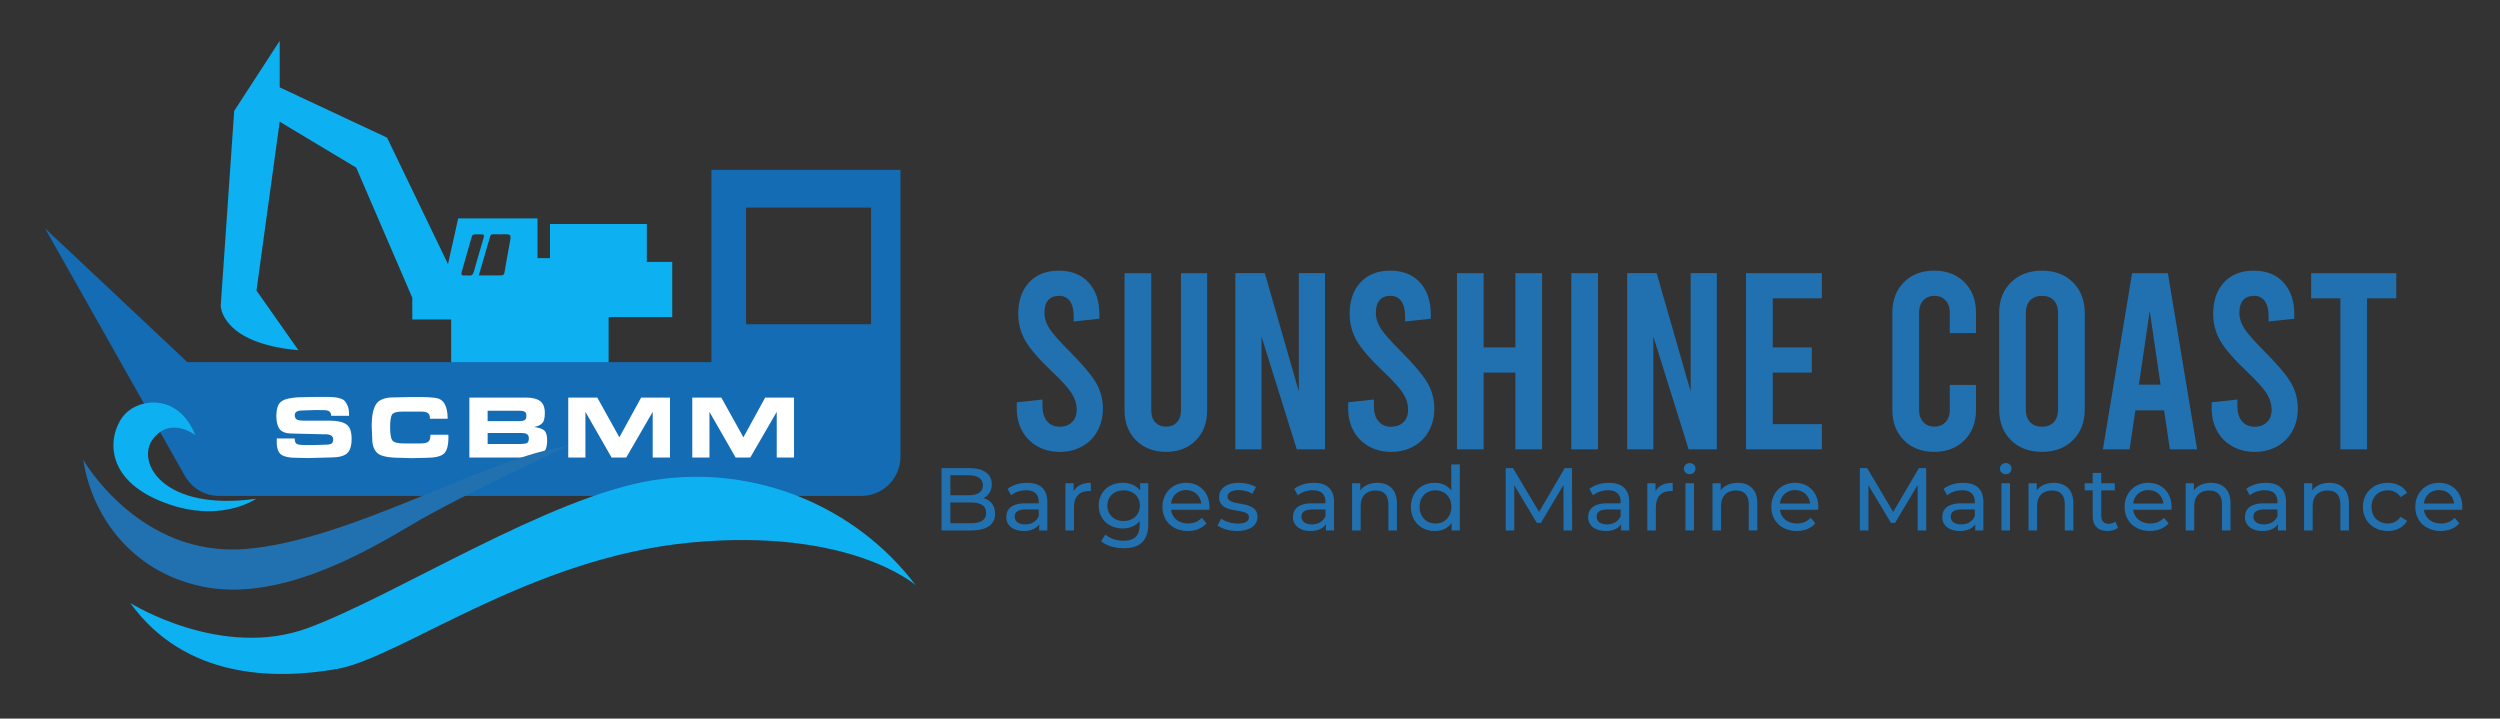
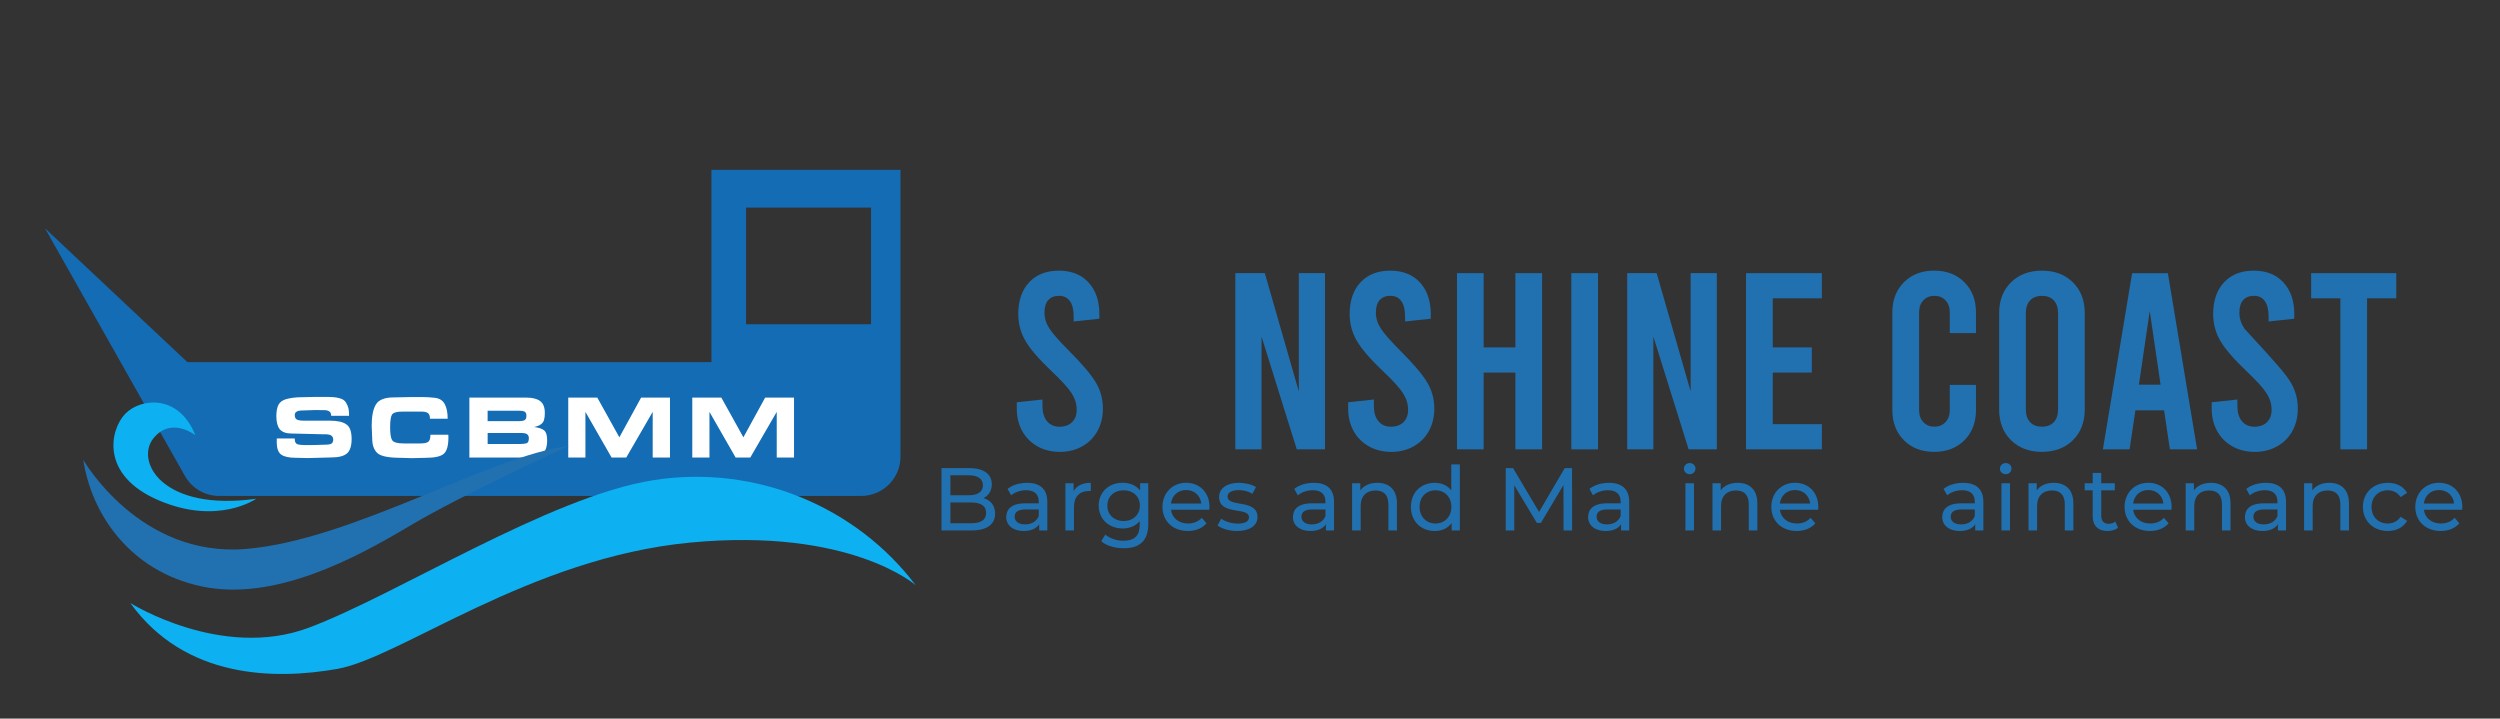
<svg xmlns="http://www.w3.org/2000/svg" width="100%" height="100%" viewBox="0 0 995 286" version="1.1" xml:space="preserve" style="fill-rule:evenodd;clip-rule:evenodd;stroke-linejoin:round;stroke-miterlimit:2;">
  <rect x="0" y="0" width="995" height="286" fill="#333333" stroke="none" />
  <g id="Artboard1" transform="matrix(0.963,0,0,1,19.897,-306.202)">
    <rect x="-20.672" y="306.202" width="1033.59" height="285.53" style="fill:none;" />
    <g transform="matrix(1.039,0,0,1,-24.358,0.202)">
      <g transform="matrix(1.077,0,0,1.077,153.393,-201.202)">
        <path d="M228.41,660.75C228.41,664.7 225.42,666.97 219.59,666.97L208.6,666.97L208.6,643.93L218.93,643.93C224.23,643.93 227.19,646.17 227.19,649.89C227.19,652.39 225.91,654.14 224.1,655.02C226.7,655.74 228.41,657.69 228.41,660.75ZM211.89,646.58L211.89,653.96L218.64,653.96C222,653.96 223.91,652.71 223.91,650.27C223.91,647.83 222,646.58 218.64,646.58L211.89,646.58ZM225.09,660.48C225.09,657.81 223.12,656.63 219.46,656.63L211.89,656.63L211.89,664.3L219.46,664.3C223.11,664.3 225.09,663.15 225.09,660.48Z" style="fill:rgb(33,113,176);fill-rule:nonzero;" />
        <path d="M247.7,656.44L247.7,666.97L244.7,666.97L244.7,664.67C243.65,666.25 241.71,667.17 238.97,667.17C235.02,667.17 232.52,665.06 232.52,662.04C232.52,659.24 234.33,656.94 239.53,656.94L244.53,656.94L244.53,656.31C244.53,653.64 242.98,652.1 239.86,652.1C237.79,652.1 235.68,652.82 234.33,653.98L233.01,651.61C234.82,650.16 237.42,649.37 240.22,649.37C245,649.36 247.7,651.66 247.7,656.44ZM244.53,661.64L244.53,659.2L239.66,659.2C236.53,659.2 235.64,660.42 235.64,661.9C235.64,663.64 237.09,664.73 239.49,664.73C241.87,664.73 243.74,663.64 244.53,661.64Z" style="fill:rgb(33,113,176);fill-rule:nonzero;" />
        <path d="M263.75,649.36L263.75,652.42C263.49,652.39 263.26,652.39 263.03,652.39C259.64,652.39 257.53,654.46 257.53,658.28L257.53,666.97L254.37,666.97L254.37,649.53L257.4,649.53L257.4,652.46C258.52,650.41 260.69,649.36 263.75,649.36Z" style="fill:rgb(33,113,176);fill-rule:nonzero;" />
        <path d="M284.98,649.5L284.98,664.59C284.98,670.75 281.85,673.54 275.93,673.54C272.74,673.54 269.51,672.65 267.6,670.94L269.11,668.5C270.72,669.88 273.26,670.77 275.82,670.77C279.94,670.77 281.81,668.86 281.81,664.91L281.81,663.53C280.3,665.34 278.02,666.23 275.52,666.23C270.48,666.23 266.67,662.81 266.67,657.77C266.67,652.73 270.49,649.34 275.52,649.34C278.12,649.34 280.49,650.29 281.97,652.2L281.97,649.5L284.98,649.5ZM281.88,657.79C281.88,654.4 279.38,652.13 275.89,652.13C272.37,652.13 269.87,654.4 269.87,657.79C269.87,661.15 272.37,663.48 275.89,663.48C279.38,663.48 281.88,661.14 281.88,657.79Z" style="fill:rgb(33,113,176);fill-rule:nonzero;" />
        <path d="M307.52,659.3L293.37,659.3C293.76,662.36 296.23,664.4 299.69,664.4C301.73,664.4 303.44,663.71 304.73,662.29L306.48,664.33C304.9,666.17 302.5,667.16 299.6,667.16C293.97,667.16 290.22,663.44 290.22,658.24C290.22,653.07 293.94,649.35 298.97,649.35C304,649.35 307.59,652.97 307.59,658.34C307.59,658.61 307.55,659 307.52,659.3ZM293.37,657.03L304.56,657.03C304.23,654.1 302.03,652.03 298.97,652.03C295.93,652.03 293.7,654.07 293.37,657.03Z" style="fill:rgb(33,113,176);fill-rule:nonzero;" />
        <path d="M310.58,665.12L311.9,662.62C313.38,663.67 315.75,664.43 318.02,664.43C320.95,664.43 322.17,663.54 322.17,662.06C322.17,658.14 311.14,661.53 311.14,654.59C311.14,651.46 313.94,649.36 318.41,649.36C320.68,649.36 323.25,649.95 324.76,650.94L323.41,653.44C321.83,652.42 320.09,652.06 318.37,652.06C315.61,652.06 314.26,653.08 314.26,654.46C314.26,658.57 325.32,655.22 325.32,662C325.32,665.16 322.42,667.17 317.78,667.17C314.89,667.17 312.03,666.28 310.58,665.12Z" style="fill:rgb(33,113,176);fill-rule:nonzero;" />
        <path d="M353.59,656.44L353.59,666.97L350.59,666.97L350.59,664.67C349.54,666.25 347.59,667.17 344.86,667.17C340.91,667.17 338.41,665.06 338.41,662.04C338.41,659.24 340.22,656.94 345.42,656.94L350.42,656.94L350.42,656.31C350.42,653.64 348.87,652.1 345.75,652.1C343.68,652.1 341.57,652.82 340.22,653.98L338.9,651.61C340.71,650.16 343.31,649.37 346.11,649.37C350.89,649.36 353.59,651.66 353.59,656.44ZM350.43,661.64L350.43,659.2L345.56,659.2C342.43,659.2 341.55,660.42 341.55,661.9C341.55,663.64 343,664.73 345.4,664.73C347.76,664.73 349.64,663.64 350.43,661.64Z" style="fill:rgb(33,113,176);fill-rule:nonzero;" />
        <path d="M376.82,656.93L376.82,666.97L373.66,666.97L373.66,657.29C373.66,653.87 371.95,652.19 368.95,652.19C365.59,652.19 363.42,654.2 363.42,657.98L363.42,666.97L360.26,666.97L360.26,649.53L363.29,649.53L363.29,652.16C364.57,650.38 366.81,649.36 369.58,649.36C373.83,649.36 376.82,651.79 376.82,656.93Z" style="fill:rgb(33,113,176);fill-rule:nonzero;" />
        <path d="M400.05,642.55L400.05,666.97L397.02,666.97L397.02,664.21C395.6,666.18 393.37,667.17 390.8,667.17C385.7,667.17 381.98,663.58 381.98,658.25C381.98,652.92 385.7,649.36 390.8,649.36C393.27,649.36 395.44,650.28 396.89,652.16L396.89,642.55L400.05,642.55ZM396.93,658.25C396.93,654.53 394.4,652.13 391.07,652.13C387.71,652.13 385.18,654.53 385.18,658.25C385.18,661.97 387.71,664.4 391.07,664.4C394.39,664.4 396.93,661.96 396.93,658.25Z" style="fill:rgb(33,113,176);fill-rule:nonzero;" />
        <path d="M438.36,666.97L438.33,650.18L430,664.17L428.49,664.17L420.16,650.28L420.16,666.97L417,666.97L417,643.93L419.7,643.93L429.31,660.12L438.79,643.93L441.49,643.93L441.52,666.97L438.36,666.97Z" style="fill:rgb(33,113,176);fill-rule:nonzero;" />
        <path d="M462.61,656.44L462.61,666.97L459.61,666.97L459.61,664.67C458.56,666.25 456.62,667.17 453.88,667.17C449.93,667.17 447.43,665.06 447.43,662.04C447.43,659.24 449.24,656.94 454.44,656.94L459.44,656.94L459.44,656.31C459.44,653.64 457.89,652.1 454.77,652.1C452.7,652.1 450.59,652.82 449.24,653.98L447.92,651.61C449.73,650.16 452.33,649.37 455.13,649.37C459.91,649.36 462.61,651.66 462.61,656.44ZM459.45,661.64L459.45,659.2L454.58,659.2C451.45,659.2 450.56,660.42 450.56,661.9C450.56,663.64 452.01,664.73 454.41,664.73C456.78,664.73 458.66,663.64 459.45,661.64Z" style="fill:rgb(33,113,176);fill-rule:nonzero;" />
-         <path d="M478.67,649.36L478.67,652.42C478.41,652.39 478.18,652.39 477.95,652.39C474.56,652.39 472.45,654.46 472.45,658.28L472.45,666.97L469.29,666.97L469.29,649.53L472.32,649.53L472.32,652.46C473.43,650.41 475.61,649.36 478.67,649.36Z" style="fill:rgb(33,113,176);fill-rule:nonzero;" />
        <path d="M482.81,644.13C482.81,642.98 483.73,642.06 484.95,642.06C486.17,642.06 487.09,642.95 487.09,644.07C487.09,645.25 486.2,646.18 484.95,646.18C483.73,646.17 482.81,645.28 482.81,644.13ZM483.37,649.52L486.53,649.52L486.53,666.96L483.37,666.96L483.37,649.52Z" style="fill:rgb(33,113,176);fill-rule:nonzero;" />
        <path d="M509.93,656.93L509.93,666.97L506.77,666.97L506.77,657.29C506.77,653.87 505.06,652.19 502.06,652.19C498.7,652.19 496.53,654.2 496.53,657.98L496.53,666.97L493.37,666.97L493.37,649.53L496.4,649.53L496.4,652.16C497.68,650.38 499.92,649.36 502.69,649.36C506.93,649.36 509.93,651.79 509.93,656.93Z" style="fill:rgb(33,113,176);fill-rule:nonzero;" />
        <path d="M532.4,659.3L518.25,659.3C518.64,662.36 521.11,664.4 524.57,664.4C526.61,664.4 528.32,663.71 529.61,662.29L531.35,664.33C529.77,666.17 527.37,667.16 524.47,667.16C518.84,667.16 515.09,663.44 515.09,658.24C515.09,653.07 518.81,649.35 523.84,649.35C528.88,649.35 532.46,652.97 532.46,658.34C532.47,658.61 532.44,659 532.4,659.3ZM518.25,657.03L529.44,657.03C529.11,654.1 526.91,652.03 523.85,652.03C520.82,652.03 518.58,654.07 518.25,657.03Z" style="fill:rgb(33,113,176);fill-rule:nonzero;" />
-         <path d="M569.16,666.97L569.13,650.18L560.8,664.17L559.29,664.17L550.96,650.28L550.96,666.97L547.8,666.97L547.8,643.93L550.5,643.93L560.11,660.12L569.59,643.93L572.29,643.93L572.32,666.97L569.16,666.97Z" style="fill:rgb(33,113,176);fill-rule:nonzero;" />
        <path d="M593.41,656.44L593.41,666.97L590.41,666.97L590.41,664.67C589.36,666.25 587.41,667.17 584.68,667.17C580.73,667.17 578.23,665.06 578.23,662.04C578.23,659.24 580.04,656.94 585.24,656.94L590.24,656.94L590.24,656.31C590.24,653.64 588.69,652.1 585.57,652.1C583.5,652.1 581.39,652.82 580.04,653.98L578.72,651.61C580.53,650.16 583.13,649.37 585.93,649.37C590.71,649.36 593.41,651.66 593.41,656.44ZM590.25,661.64L590.25,659.2L585.38,659.2C582.25,659.2 581.36,660.42 581.36,661.9C581.36,663.64 582.81,664.73 585.21,664.73C587.59,664.73 589.46,663.64 590.25,661.64Z" style="fill:rgb(33,113,176);fill-rule:nonzero;" />
        <path d="M599.53,644.13C599.53,642.98 600.45,642.06 601.67,642.06C602.89,642.06 603.81,642.95 603.81,644.07C603.81,645.25 602.92,646.18 601.67,646.18C600.45,646.17 599.53,645.28 599.53,644.13ZM600.09,649.52L603.25,649.52L603.25,666.96L600.09,666.96L600.09,649.52Z" style="fill:rgb(33,113,176);fill-rule:nonzero;" />
        <path d="M626.65,656.93L626.65,666.97L623.49,666.97L623.49,657.29C623.49,653.87 621.78,652.19 618.78,652.19C615.42,652.19 613.25,654.2 613.25,657.98L613.25,666.97L610.09,666.97L610.09,649.53L613.12,649.53L613.12,652.16C614.4,650.38 616.64,649.36 619.41,649.36C623.65,649.36 626.65,651.79 626.65,656.93Z" style="fill:rgb(33,113,176);fill-rule:nonzero;" />
        <path d="M643.14,665.95C642.18,666.77 640.74,667.17 639.32,667.17C635.8,667.17 633.79,665.23 633.79,661.71L633.79,652.13L630.83,652.13L630.83,649.53L633.79,649.53L633.79,645.71L636.95,645.71L636.95,649.53L641.95,649.53L641.95,652.13L636.95,652.13L636.95,661.58C636.95,663.46 637.94,664.51 639.68,664.51C640.6,664.51 641.49,664.21 642.15,663.69L643.14,665.95Z" style="fill:rgb(33,113,176);fill-rule:nonzero;" />
        <path d="M662.88,659.3L648.73,659.3C649.12,662.36 651.59,664.4 655.05,664.4C657.09,664.4 658.8,663.71 660.09,662.29L661.83,664.33C660.25,666.17 657.85,667.16 654.95,667.16C649.32,667.16 645.57,663.44 645.57,658.24C645.57,653.07 649.29,649.35 654.32,649.35C659.36,649.35 662.94,652.97 662.94,658.34C662.95,658.61 662.91,659 662.88,659.3ZM648.73,657.03L659.92,657.03C659.59,654.1 657.39,652.03 654.33,652.03C651.29,652.03 649.06,654.07 648.73,657.03Z" style="fill:rgb(33,113,176);fill-rule:nonzero;" />
        <path d="M684.7,656.93L684.7,666.97L681.54,666.97L681.54,657.29C681.54,653.87 679.83,652.19 676.83,652.19C673.47,652.19 671.3,654.2 671.3,657.98L671.3,666.97L668.14,666.97L668.14,649.53L671.17,649.53L671.17,652.16C672.45,650.38 674.69,649.36 677.46,649.36C681.7,649.36 684.7,651.79 684.7,656.93Z" style="fill:rgb(33,113,176);fill-rule:nonzero;" />
        <path d="M705.2,656.44L705.2,666.97L702.2,666.97L702.2,664.67C701.15,666.25 699.2,667.17 696.47,667.17C692.52,667.17 690.02,665.06 690.02,662.04C690.02,659.24 691.83,656.94 697.03,656.94L702.03,656.94L702.03,656.31C702.03,653.64 700.48,652.1 697.36,652.1C695.29,652.1 693.18,652.82 691.83,653.98L690.51,651.61C692.32,650.16 694.92,649.37 697.72,649.37C702.5,649.36 705.2,651.66 705.2,656.44ZM702.04,661.64L702.04,659.2L697.17,659.2C694.04,659.2 693.15,660.42 693.15,661.9C693.15,663.64 694.6,664.73 697,664.73C699.37,664.73 701.25,663.64 702.04,661.64Z" style="fill:rgb(33,113,176);fill-rule:nonzero;" />
        <path d="M728.43,656.93L728.43,666.97L725.27,666.97L725.27,657.29C725.27,653.87 723.56,652.19 720.56,652.19C717.2,652.19 715.03,654.2 715.03,657.98L715.03,666.97L711.87,666.97L711.87,649.53L714.9,649.53L714.9,652.16C716.18,650.38 718.42,649.36 721.19,649.36C725.44,649.36 728.43,651.79 728.43,656.93Z" style="fill:rgb(33,113,176);fill-rule:nonzero;" />
        <path d="M733.59,658.25C733.59,653.05 737.44,649.36 742.8,649.36C745.93,649.36 748.53,650.64 749.91,653.08L747.51,654.63C746.39,652.92 744.68,652.13 742.77,652.13C739.35,652.13 736.78,654.53 736.78,658.25C736.78,662.04 739.35,664.4 742.77,664.4C744.68,664.4 746.39,663.61 747.51,661.9L749.91,663.41C748.53,665.85 745.93,667.16 742.8,667.16C737.45,667.17 733.59,663.45 733.59,658.25Z" style="fill:rgb(33,113,176);fill-rule:nonzero;" />
        <path d="M770.26,659.3L756.1,659.3C756.49,662.36 758.96,664.4 762.42,664.4C764.46,664.4 766.17,663.71 767.46,662.29L769.2,664.33C767.62,666.17 765.22,667.16 762.32,667.16C756.69,667.16 752.94,663.44 752.94,658.24C752.94,653.07 756.66,649.35 761.69,649.35C766.73,649.35 770.31,652.97 770.31,658.34C770.32,658.61 770.29,659 770.26,659.3ZM756.1,657.03L767.29,657.03C766.96,654.1 764.76,652.03 761.7,652.03C758.67,652.03 756.43,654.07 756.1,657.03Z" style="fill:rgb(33,113,176);fill-rule:nonzero;" />
      </g>
      <g transform="matrix(1.077,0,0,1.077,153.393,-201.202)">
        <path d="M244.04,635.88C241.62,634.52 239.75,632.63 238.41,630.21C237.08,627.79 236.41,625.03 236.41,621.93L236.41,619.6L245.9,618.58L245.9,621C245.9,623.36 246.46,625.22 247.57,626.58C248.69,627.94 250.24,628.63 252.22,628.63C254.14,628.63 255.68,628.07 256.82,626.96C257.97,625.84 258.54,624.33 258.54,622.4C258.54,620.29 257.94,618.28 256.73,616.35C255.52,614.43 253.12,611.76 249.52,608.35C244.68,603.76 241.38,599.95 239.61,596.91C237.84,593.87 236.96,590.55 236.96,586.96C236.96,582.06 238.29,578.17 240.96,575.29C243.63,572.41 247.29,570.96 251.94,570.96C256.59,570.96 260.25,572.42 262.92,575.33C265.59,578.25 266.92,582.15 266.92,587.05L266.92,588.72L257.43,589.74L257.43,587.88C257.43,585.4 256.97,583.51 256.04,582.21C255.11,580.91 253.78,580.26 252.04,580.26C250.3,580.26 248.97,580.79 248.04,581.84C247.11,582.89 246.64,584.44 246.64,586.49C246.64,588.54 247.26,590.51 248.5,592.4C249.74,594.29 252.13,597 255.66,600.54C260.5,605.38 263.8,609.27 265.57,612.21C267.34,615.16 268.22,618.39 268.22,621.93C268.22,625.03 267.55,627.79 266.22,630.21C264.89,632.63 263.01,634.52 260.59,635.88C258.17,637.24 255.41,637.93 252.31,637.93C249.22,637.92 246.46,637.24 244.04,635.88Z" style="fill:rgb(33,113,176);fill-rule:nonzero;" />
-         <path d="M280.5,633.69C277.65,630.87 276.22,627.19 276.22,622.67L276.22,571.89L286.08,571.89L286.08,622.67C286.08,624.53 286.59,625.99 287.61,627.04C288.63,628.09 289.95,628.62 291.56,628.62C293.17,628.62 294.49,628.09 295.51,627.04C296.53,625.99 297.05,624.53 297.05,622.67L297.05,571.89L306.72,571.89L306.72,622.67C306.72,627.2 305.32,630.87 302.53,633.69C299.74,636.51 296.08,637.92 291.55,637.92C287.04,637.92 283.35,636.51 280.5,633.69Z" style="fill:rgb(33,113,176);fill-rule:nonzero;" />
        <path d="M317.14,571.88L328.02,571.88L340.58,615.59L340.58,571.88L350.25,571.88L350.25,636.99L339.83,636.99L326.81,595.32L326.81,636.99L317.14,636.99L317.14,571.88Z" style="fill:rgb(33,113,176);fill-rule:nonzero;" />
        <path d="M366.44,635.88C364.02,634.52 362.15,632.63 360.81,630.21C359.48,627.79 358.81,625.03 358.81,621.93L358.81,619.6L368.3,618.58L368.3,621C368.3,623.36 368.86,625.22 369.97,626.58C371.09,627.94 372.64,628.63 374.62,628.63C376.54,628.63 378.08,628.07 379.22,626.96C380.37,625.84 380.94,624.33 380.94,622.4C380.94,620.29 380.34,618.28 379.13,616.35C377.92,614.43 375.52,611.76 371.92,608.35C367.08,603.76 363.78,599.95 362.01,596.91C360.24,593.87 359.36,590.55 359.36,586.96C359.36,582.06 360.69,578.17 363.36,575.29C366.03,572.41 369.69,570.96 374.34,570.96C378.99,570.96 382.65,572.42 385.32,575.33C387.99,578.25 389.32,582.15 389.32,587.05L389.32,588.72L379.83,589.74L379.83,587.88C379.83,585.4 379.37,583.51 378.44,582.21C377.51,580.91 376.18,580.26 374.44,580.26C372.7,580.26 371.37,580.79 370.44,581.84C369.51,582.89 369.04,584.44 369.04,586.49C369.04,588.54 369.66,590.51 370.9,592.4C372.14,594.29 374.53,597 378.06,600.54C382.9,605.38 386.2,609.27 387.97,612.21C389.74,615.16 390.62,618.39 390.62,621.93C390.62,625.03 389.95,627.79 388.62,630.21C387.29,632.63 385.41,634.52 382.99,635.88C380.57,637.24 377.81,637.93 374.71,637.93C371.61,637.92 368.86,637.24 366.44,635.88Z" style="fill:rgb(33,113,176);fill-rule:nonzero;" />
        <path d="M398.99,636.99L398.99,571.88L408.85,571.88L408.85,599.32L420.57,599.32L420.57,571.88L430.43,571.88L430.43,636.99L420.57,636.99L420.57,608.62L408.85,608.62L408.85,636.99L398.99,636.99Z" style="fill:rgb(33,113,176);fill-rule:nonzero;" />
        <rect x="441.22" y="571.88" width="9.86" height="65.11" style="fill:rgb(33,113,176);fill-rule:nonzero;" />
        <path d="M461.86,571.88L472.74,571.88L485.3,615.59L485.3,571.88L494.97,571.88L494.97,636.99L484.55,636.99L471.53,595.32L471.53,636.99L461.86,636.99L461.86,571.88Z" style="fill:rgb(33,113,176);fill-rule:nonzero;" />
        <path d="M505.76,571.88L533.76,571.88L533.76,581.18L515.62,581.18L515.62,599.32L530.04,599.32L530.04,608.62L515.62,608.62L515.62,627.69L533.76,627.69L533.76,636.99L505.76,636.99L505.76,571.88Z" style="fill:rgb(33,113,176);fill-rule:nonzero;" />
        <path d="M564.08,633.64C561.23,630.79 559.8,627.07 559.8,622.48L559.8,586.39C559.8,581.8 561.23,578.08 564.08,575.23C566.93,572.38 570.65,570.95 575.24,570.95C579.83,570.95 583.55,572.38 586.4,575.23C589.25,578.08 590.68,581.8 590.68,586.39L590.68,594.02L581.01,594.02L581.01,586.39C581.01,584.53 580.48,583.04 579.43,581.93C578.38,580.81 577.01,580.26 575.34,580.26C573.67,580.26 572.3,580.82 571.25,581.93C570.19,583.05 569.67,584.53 569.67,586.39L569.67,622.48C569.67,624.34 570.2,625.83 571.25,626.94C572.3,628.06 573.67,628.61 575.34,628.61C577.01,628.61 578.38,628.05 579.43,626.94C580.48,625.82 581.01,624.34 581.01,622.48L581.01,613.18L590.68,613.18L590.68,622.48C590.68,627.07 589.25,630.79 586.4,633.64C583.55,636.49 579.83,637.92 575.24,637.92C570.65,637.92 566.93,636.5 564.08,633.64Z" style="fill:rgb(33,113,176);fill-rule:nonzero;" />
        <path d="M603.61,633.6C600.69,630.72 599.24,626.92 599.24,622.21L599.24,586.68C599.24,581.97 600.7,578.17 603.61,575.29C606.52,572.41 610.34,570.96 615.05,570.96C619.76,570.96 623.58,572.4 626.49,575.29C629.4,578.17 630.86,581.97 630.86,586.68L630.86,622.21C630.86,626.92 629.4,630.72 626.49,633.6C623.57,636.48 619.76,637.92 615.05,637.92C610.34,637.92 606.52,636.48 603.61,633.6ZM619.42,626.95C620.47,625.83 621,624.25 621,622.21L621,586.68C621,584.63 620.47,583.05 619.42,581.94C618.36,580.82 616.91,580.27 615.05,580.27C613.19,580.27 611.73,580.83 610.68,581.94C609.62,583.06 609.1,584.64 609.1,586.68L609.1,622.21C609.1,624.26 609.63,625.84 610.68,626.95C611.73,628.07 613.19,628.62 615.05,628.62C616.91,628.62 618.37,628.06 619.42,626.95Z" style="fill:rgb(33,113,176);fill-rule:nonzero;" />
        <path d="M660.16,622.58L649.56,622.58L647.42,637L637.56,637L648.35,571.89L661.56,571.89L672.35,637L662.3,637L660.16,622.58ZM658.86,613.09L654.86,585.84L650.86,613.09L658.86,613.09Z" style="fill:rgb(33,113,176);fill-rule:nonzero;" />
-         <path d="M685.37,635.88C682.95,634.52 681.08,632.63 679.74,630.21C678.41,627.79 677.74,625.03 677.74,621.93L677.74,619.6L687.23,618.58L687.23,621C687.23,623.36 687.79,625.22 688.9,626.58C690.02,627.94 691.57,628.63 693.55,628.63C695.47,628.63 697.01,628.07 698.15,626.96C699.3,625.84 699.87,624.33 699.87,622.4C699.87,620.29 699.27,618.28 698.06,616.35C696.85,614.43 694.45,611.76 690.85,608.35C686.01,603.76 682.71,599.95 680.94,596.91C679.17,593.87 678.29,590.55 678.29,586.96C678.29,582.06 679.62,578.17 682.29,575.29C684.96,572.41 688.62,570.96 693.27,570.96C697.92,570.96 701.58,572.42 704.25,575.33C706.92,578.25 708.25,582.15 708.25,587.05L708.25,588.72L698.76,589.74L698.76,587.88C698.76,585.4 698.3,583.51 697.37,582.21C696.44,580.91 695.11,580.26 693.37,580.26C691.63,580.26 690.3,580.79 689.37,581.84C688.44,582.89 687.97,584.44 687.97,586.49C687.97,588.54 688.59,590.51 689.83,592.4C691.07,594.29 693.46,597 696.99,600.54C701.83,605.38 705.13,609.27 706.9,612.21C708.67,615.16 709.55,618.39 709.55,621.93C709.55,625.03 708.88,627.79 707.55,630.21C706.22,632.63 704.34,634.52 701.92,635.88C699.5,637.24 696.74,637.93 693.64,637.93C690.54,637.92 687.79,637.24 685.37,635.88Z" style="fill:rgb(33,113,176);fill-rule:nonzero;" />
+         <path d="M685.37,635.88C682.95,634.52 681.08,632.63 679.74,630.21C678.41,627.79 677.74,625.03 677.74,621.93L677.74,619.6L687.23,618.58L687.23,621C687.23,623.36 687.79,625.22 688.9,626.58C690.02,627.94 691.57,628.63 693.55,628.63C695.47,628.63 697.01,628.07 698.15,626.96C699.3,625.84 699.87,624.33 699.87,622.4C699.87,620.29 699.27,618.28 698.06,616.35C696.85,614.43 694.45,611.76 690.85,608.35C686.01,603.76 682.71,599.95 680.94,596.91C679.17,593.87 678.29,590.55 678.29,586.96C678.29,582.06 679.62,578.17 682.29,575.29C684.96,572.41 688.62,570.96 693.27,570.96C697.92,570.96 701.58,572.42 704.25,575.33C706.92,578.25 708.25,582.15 708.25,587.05L708.25,588.72L698.76,589.74L698.76,587.88C698.76,585.4 698.3,583.51 697.37,582.21C696.44,580.91 695.11,580.26 693.37,580.26C691.63,580.26 690.3,580.79 689.37,581.84C688.44,582.89 687.97,584.44 687.97,586.49C687.97,588.54 688.59,590.51 689.83,592.4C701.83,605.38 705.13,609.27 706.9,612.21C708.67,615.16 709.55,618.39 709.55,621.93C709.55,625.03 708.88,627.79 707.55,630.21C706.22,632.63 704.34,634.52 701.92,635.88C699.5,637.24 696.74,637.93 693.64,637.93C690.54,637.92 687.79,637.24 685.37,635.88Z" style="fill:rgb(33,113,176);fill-rule:nonzero;" />
        <path d="M714.48,571.88L745.92,571.88L745.92,581.18L735.13,581.18L735.13,636.99L725.27,636.99L725.27,581.18L714.48,581.18L714.48,571.88Z" style="fill:rgb(33,113,176);fill-rule:nonzero;" />
      </g>
      <g transform="matrix(1,0,0,1,-272.106,6.46)">
        <g>
-           <path d="M532.96,403.8L532.96,388.7L494.43,388.7L494.43,402.28L489.48,402.28L489.48,386.45L457.92,386.45L453.87,404.66L429.63,354.32L386.92,334.31L386.92,315.8L368.82,343.68L363.46,421.25C363.46,421.25 363.62,436.24 394.36,438.91L377.68,415.17L386.92,347.99L417.36,366.25L439.67,418.05L439.67,426.68L455.12,426.68L455.12,445.01L517.76,445L517.76,425.73L543.07,425.73L543.07,403.8L532.96,403.8ZM470.6,393.76C470.78,393.05 471.09,392.74 471.89,392.77C473.54,392.84 475.2,392.78 476.87,392.78C478.6,392.78 478.96,393.17 478.66,394.93C478.12,398.11 477.5,401.3 476.93,404.48C476.71,405.68 476.5,406.89 476.31,408.09C476.2,408.79 475.78,409.15 475.1,409.15C472.14,409.17 469.18,409.16 466.13,409.16C467.35,404.94 468.53,400.82 469.72,396.71C470.01,395.72 470.36,394.75 470.6,393.76ZM459.3,407.84C460.57,403.33 461.84,398.81 463.14,394.32C463.58,392.8 463.65,392.79 466.19,392.8C468.47,392.81 468.46,392.81 467.82,394.97C466.58,399.21 465.32,403.43 464.14,407.69C463.82,408.83 463.28,409.35 462.07,409.19C461.49,409.11 460.89,409.15 460.3,409.19C459.25,409.25 459.06,408.68 459.3,407.84Z" style="fill:rgb(13,176,240);fill-rule:nonzero;" />
-         </g>
+           </g>
      </g>
      <g transform="matrix(1,0,0,1,-272.106,6.46)">
        <path d="M558.65,367.15L558.65,443.66L350.19,443.66L293.55,390.39L349.23,488.98C352.01,493.89 357.21,496.93 362.86,496.93L618.21,496.93C626.85,496.93 633.86,489.92 633.86,481.28L633.86,367.15L558.65,367.15ZM622.15,428.6L572.43,428.6L572.43,382.17L622.15,382.17L622.15,428.6Z" style="fill:rgb(19,108,180);fill-rule:nonzero;" />
      </g>
      <g transform="matrix(1,0,0,1,-272.106,6.46)">
        <path d="M392.93,474.45C392.93,475.4 393.25,476.02 393.9,476.31C394.62,476.55 395.54,476.67 396.66,476.67L400.1,476.67L404.98,476.53C406.32,476.53 407.19,476.36 407.6,476.03C408.01,475.7 408.21,475.18 408.21,474.47C408.21,473.83 407.98,473.32 407.51,472.94C407.05,472.56 406.16,472.37 404.84,472.37L403.66,472.37L391.71,472.08C389.49,472.08 387.91,471.52 386.95,470.4C386.04,469.23 385.59,467.49 385.59,465.18C385.59,463.22 385.88,461.7 386.45,460.62C387.02,459.54 388.08,458.78 389.63,458.35C390.46,458.14 391.39,457.96 392.4,457.83C393.41,457.7 394.5,457.63 395.67,457.63L400.71,457.52L405.79,457.52C406.84,457.52 407.75,457.56 408.53,457.63C409.31,457.7 410.03,457.84 410.7,458.03C411.92,458.32 412.78,458.9 413.29,459.76C413.8,460.63 414.14,461.42 414.29,462.13C414.45,462.84 414.52,463.81 414.52,465.04L407.4,465.04C407.4,464.23 407.16,463.65 406.67,463.3C406.18,462.95 405.49,462.78 404.61,462.78L401.1,462.74L395.56,462.92C394.87,462.92 394.25,463.06 393.72,463.34C393.18,463.62 392.92,464.09 392.92,464.76C392.92,465.64 393.22,466.24 393.81,466.56C394.1,466.68 394.45,466.78 394.87,466.85C395.29,466.92 395.77,466.96 396.32,466.96L406.73,466.96C409.83,466.96 412.06,467.45 413.42,468.43C414.83,469.36 415.53,471.29 415.53,474.23C415.53,477.05 414.9,478.98 413.65,480.03C412.4,481.08 410.33,481.6 407.44,481.6L398.14,481.85L393.27,481.74C390.67,481.74 388.77,481.33 387.56,480.5C386.35,479.67 385.75,478 385.75,475.48L385.75,474.05L392.87,474.05L392.93,474.45Z" style="fill:white;fill-rule:nonzero;" />
        <path d="M454.04,473.59C454.04,476.84 453.44,479.02 452.23,480.11C451.03,481.2 448.65,481.75 445.09,481.75L439.54,481.89L435.03,481.75C430.24,481.75 427.15,481.13 425.78,479.87C424.41,478.62 423.72,476.67 423.72,474.03L423.51,469.03C423.51,465.15 424.08,462.29 425.23,460.46C426.38,458.63 428.71,457.71 432.24,457.71L439.04,457.57L443.94,457.57C445.2,457.57 446.75,457.67 448.59,457.86C450.43,458.05 451.74,458.87 452.54,460.31C453.34,461.75 453.74,463.71 453.74,466.19L446.69,466.19C446.69,465.09 446.42,464.34 445.89,463.95C445.35,463.56 444.5,463.36 443.33,463.36L435.61,463.36C433.44,463.36 432.09,463.77 431.57,464.59C431.09,465.41 430.85,467.1 430.85,469.68C430.85,472.28 431.14,473.99 431.71,474.8C432.28,475.62 433.81,476.03 436.29,476.03L442.84,476.03C444.29,476.03 445.33,475.83 445.95,475.42C446.57,475.01 446.88,474.06 446.88,472.56L454,472.56L454.04,473.59Z" style="fill:white;fill-rule:nonzero;" />
        <path d="M485.02,457.78C487.4,457.78 489.23,458.23 490.49,459.14C491.75,460.05 492.39,461.64 492.39,463.93C492.39,465 492.29,465.86 492.1,466.51C491.96,467.18 491.63,467.73 491.13,468.16C490.75,468.52 490.32,468.79 489.84,468.98L488.19,469.48C490.15,469.77 491.49,470.25 492.22,470.93C492.95,471.61 493.31,472.89 493.31,474.78C493.31,477.4 492.67,479.2 491.38,480.18C490.09,481.16 488.09,481.65 485.37,481.65L462.37,481.65L462.37,457.79L485.02,457.79L485.02,457.78ZM485.06,465C485.06,464.19 484.83,463.65 484.36,463.39C483.89,463.13 483.21,463 482.3,463L469.63,463L469.63,467.15L482.15,467.15C483.13,467.15 483.86,467.02 484.33,466.76C484.82,466.5 485.06,465.91 485.06,465ZM486.03,473.91C486.03,473.27 485.82,472.76 485.4,472.41C484.98,472.05 484.17,471.87 482.95,471.87L469.64,471.87L469.64,476.24L482.84,476.24C483.68,476.24 484.41,476.15 485.06,475.97C485.71,475.79 486.03,475.11 486.03,473.91Z" style="fill:white;fill-rule:nonzero;" />
        <path d="M535.29,481.64L535.29,463.47L524.77,481.64L518.94,481.64L508.53,463.47L508.53,481.64L501.7,481.64L501.7,457.78L513.26,457.78L522.03,473.59L530.69,457.78L542.17,457.78L542.17,481.64L535.29,481.64Z" style="fill:white;fill-rule:nonzero;" />
        <path d="M584.63,481.64L584.63,463.47L574.11,481.64L568.28,481.64L557.87,463.47L557.87,481.64L551.04,481.64L551.04,457.78L562.6,457.78L571.37,473.59L580.03,457.78L591.51,457.78L591.51,481.64L584.63,481.64Z" style="fill:white;fill-rule:nonzero;" />
      </g>
      <g transform="matrix(1,0,0,1,-272.106,6.46)">
        <path d="M353.38,472.77C353.38,472.77 343.72,465.08 336.61,474.1C329.5,483.12 340.08,503.25 377.56,498.04C377.56,498.04 362.47,508.76 338.87,498.71C315.27,488.67 319.44,470.45 325.51,464.2C331.58,457.95 346.79,456.23 353.38,472.77Z" style="fill:rgb(13,176,240);fill-rule:nonzero;" />
      </g>
      <g transform="matrix(1,0,0,1,-272.106,6.46)">
        <path d="M308.8,482.58C308.8,482.58 331.08,521.57 373.53,518.02C415.98,514.47 470.09,481.06 501.92,477.01C501.92,477.01 459.74,496.25 438.52,508.91C417.3,521.57 384.93,539.04 356.02,532.96C327.11,526.88 311.98,503.85 308.8,482.58Z" style="fill:rgb(33,113,176);fill-rule:nonzero;" />
      </g>
      <g transform="matrix(1,0,0,1,-272.106,6.46)">
        <path d="M327.5,539.54C327.5,539.54 363.7,562.32 398.38,549.41C433.06,536.5 494.07,497.26 535.34,490.68C576.6,484.1 616.6,501.57 639.89,532.45C639.89,532.45 613.98,509.41 550.19,515.49C486.4,521.57 434.75,561.39 409.78,565.78C384.8,570.17 349.19,569.67 327.5,539.54Z" style="fill:rgb(13,176,240);fill-rule:nonzero;" />
      </g>
    </g>
  </g>
</svg>